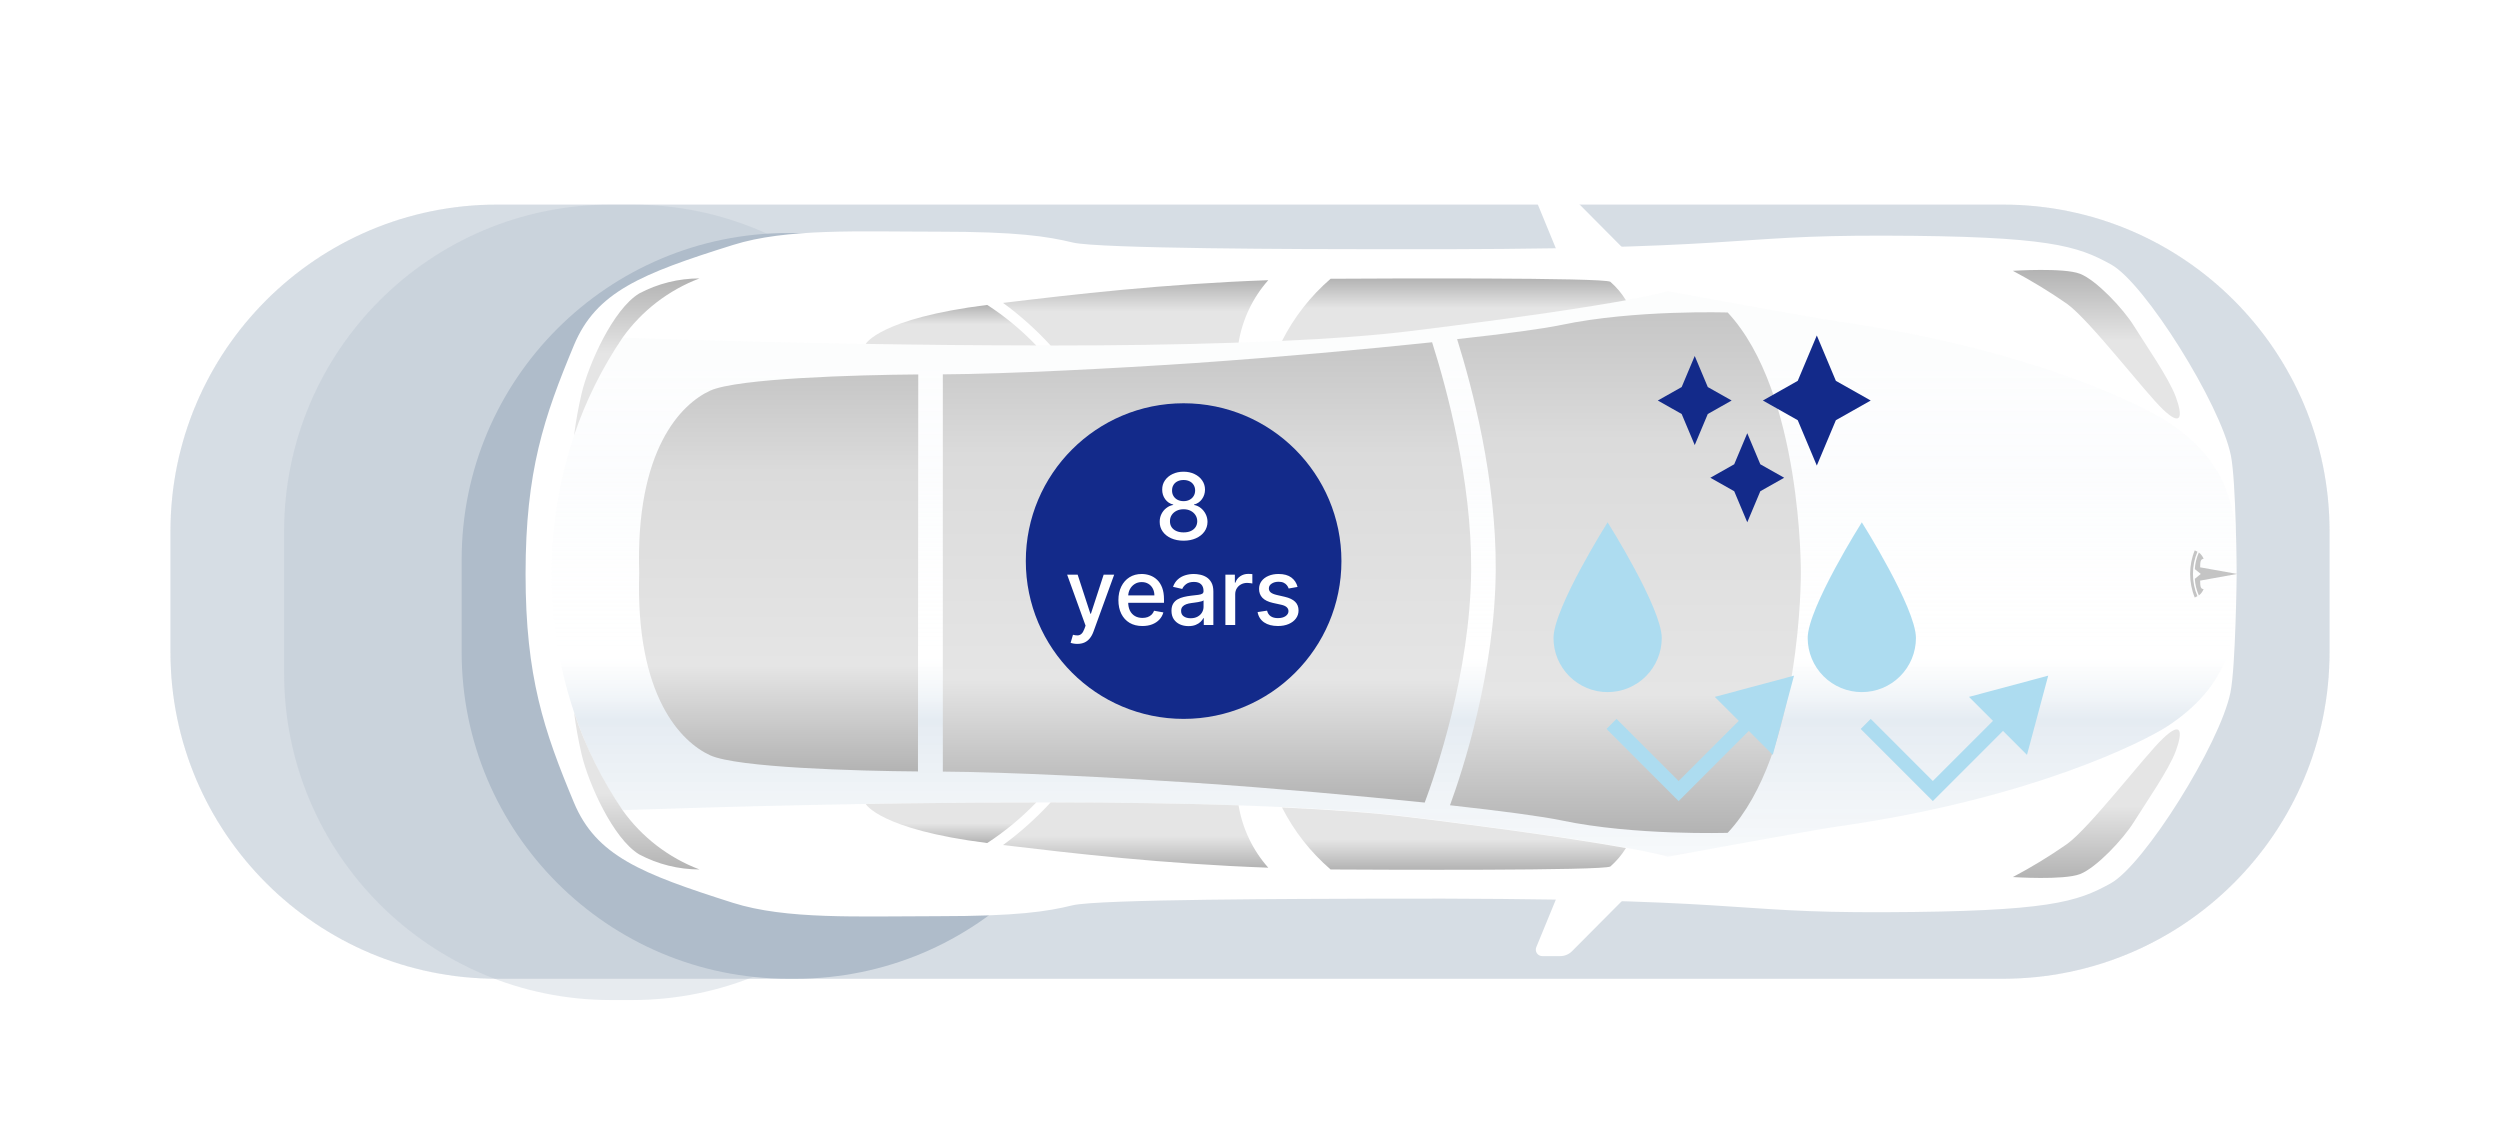
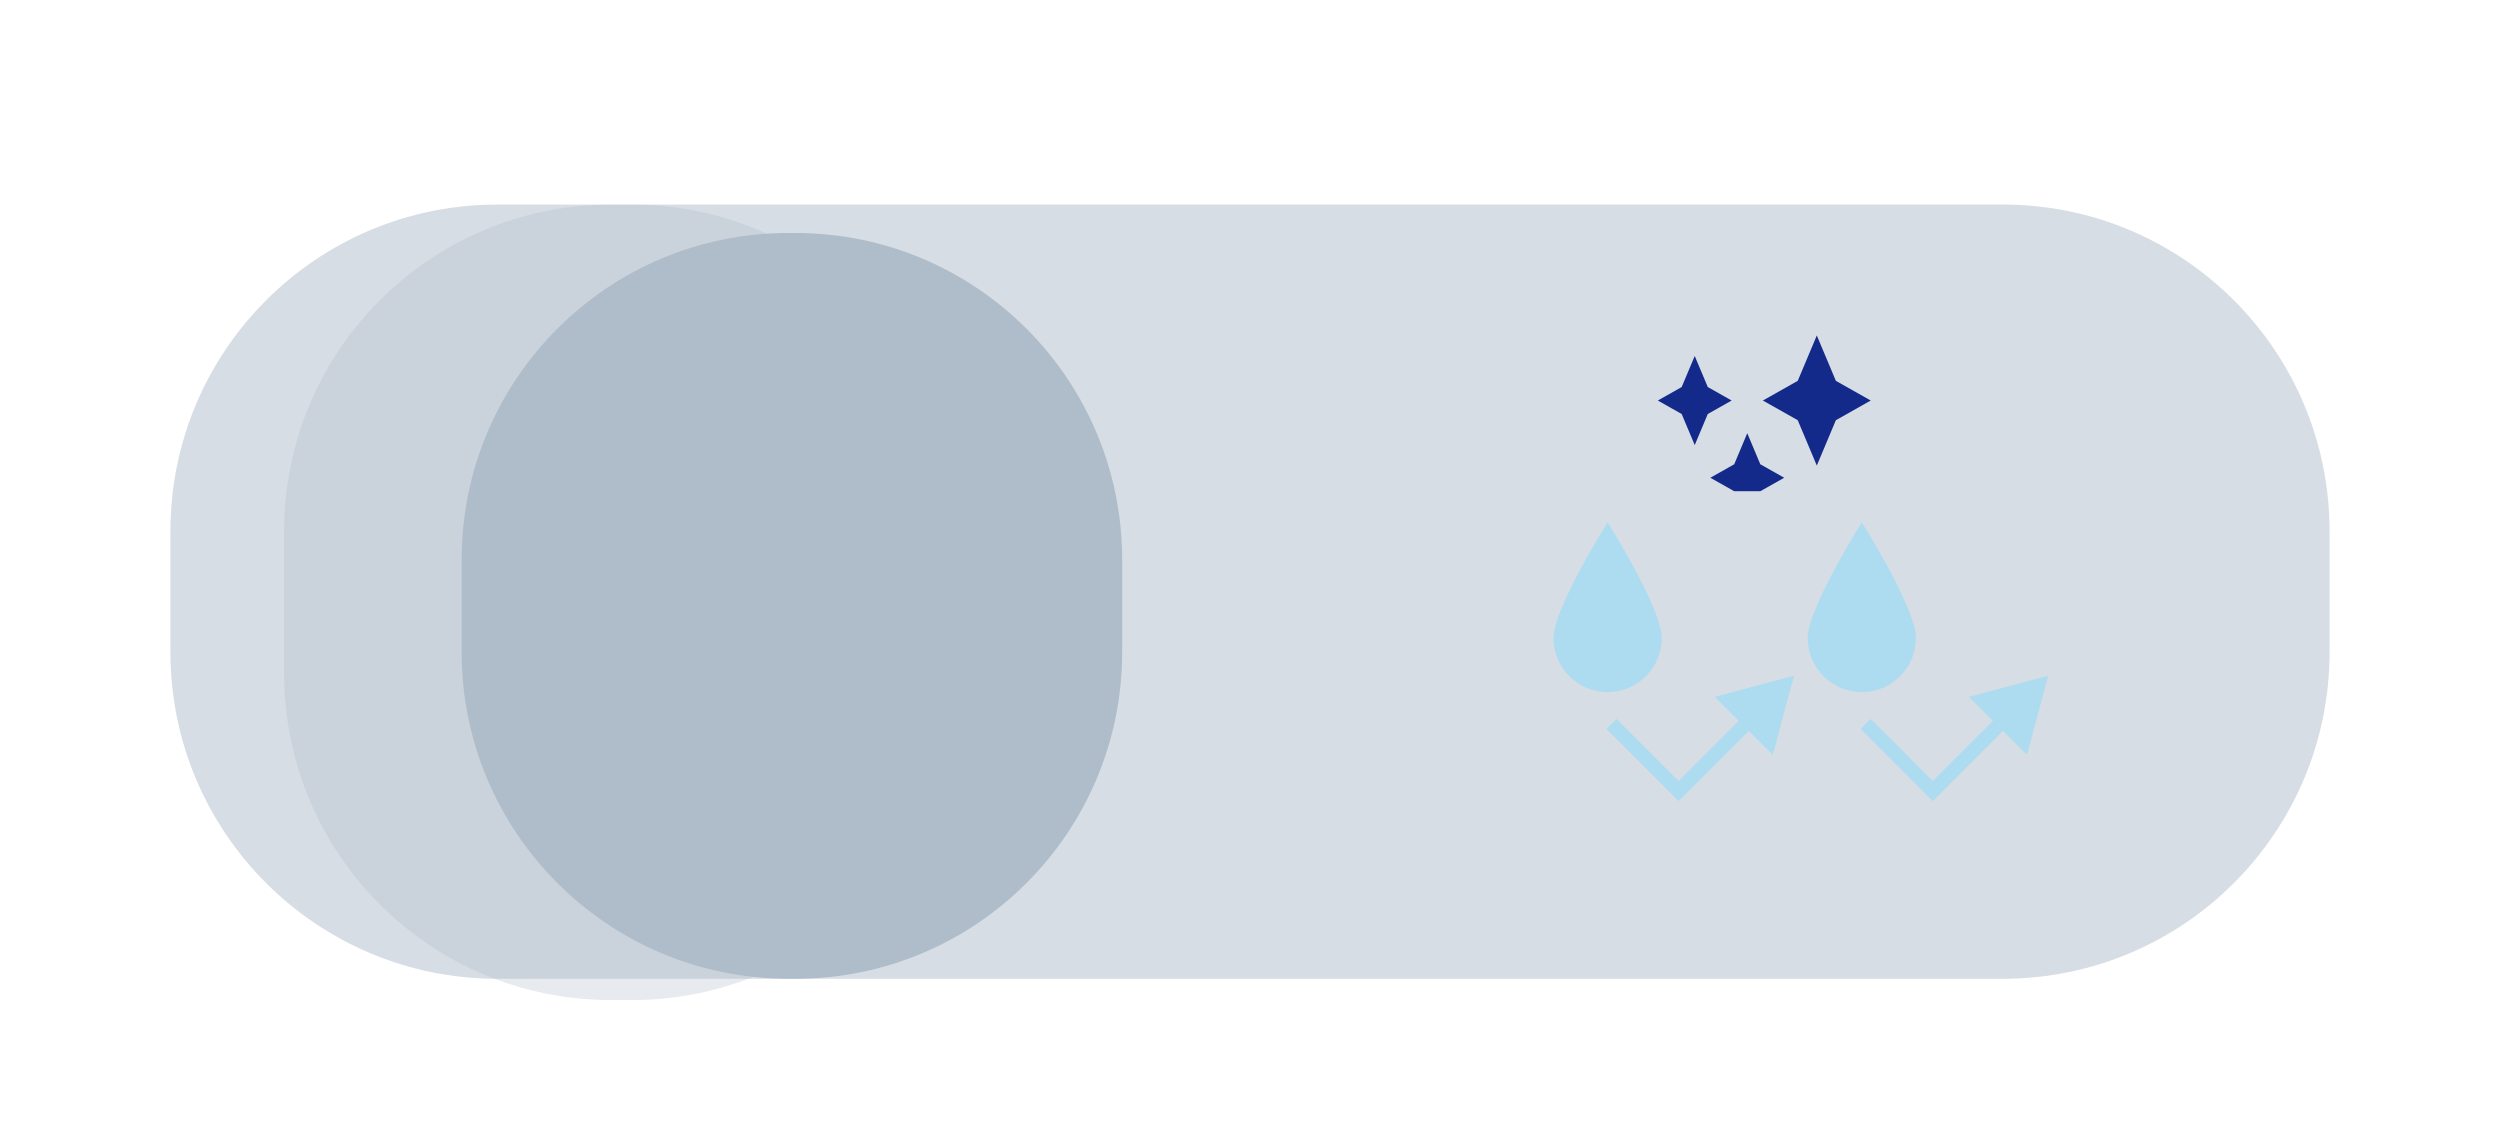
<svg xmlns="http://www.w3.org/2000/svg" width="352" height="158" viewBox="0 0 352 158" fill="none">
  <g clip-path="url(#clip0_1_2)">
    <g opacity="0.3" filter="url(#filter0_f_1_2)">
      <g filter="url(#filter1_d_1_2)">
        <path d="M282 24.807H70C44.595 24.807 24 45.401 24 70.807V87.807C24 113.212 44.595 133.807 70 133.807H282C307.405 133.807 328 113.212 328 87.807V70.807C328 45.401 307.405 24.807 282 24.807Z" fill="#AFBCCA" />
      </g>
    </g>
    <g opacity="0.3" filter="url(#filter2_f_1_2)">
      <g filter="url(#filter3_d_1_2)">
        <path d="M282 24.807H70C44.595 24.807 24 45.401 24 70.807V87.807C24 113.212 44.595 133.807 70 133.807H282C307.405 133.807 328 113.212 328 87.807V70.807C328 45.401 307.405 24.807 282 24.807Z" fill="#AFBCCA" />
      </g>
    </g>
    <g opacity="0.3" filter="url(#filter4_f_1_2)">
      <g filter="url(#filter5_d_1_2)">
        <path d="M89 24.807H86C60.595 24.807 40 45.401 40 70.807V90.807C40 116.212 60.595 136.807 86 136.807H89C114.405 136.807 135 116.212 135 90.807V70.807C135 45.401 114.405 24.807 89 24.807Z" fill="#AFBCCA" />
      </g>
    </g>
    <g filter="url(#filter6_f_1_2)">
      <g filter="url(#filter7_d_1_2)">
        <path d="M112 28.807H111C85.595 28.807 65 49.401 65 74.807V87.807C65 113.212 85.595 133.807 111 133.807H112C137.405 133.807 158 113.212 158 87.807V74.807C158 49.401 137.405 28.807 112 28.807Z" fill="#AFBCCA" />
      </g>
    </g>
    <g clip-path="url(#clip1_1_2)">
      <path d="M314.1 64.09C312.61 56.85 301.99 39.86 297.24 37.24C292.49 34.62 288.56 33.24 265.4 33.18C242.24 33.12 247.29 35.24 194.15 35.09C183.64 35.09 154.68 35.02 151.06 34.15C147.44 33.28 143.26 32.62 132.06 32.62C120.86 32.62 110.75 32.12 103.21 34.49C90.24 38.55 83.94 41.11 80.81 48.61C76.59 58.73 74 66.31 74 80.81C74 95.31 76.59 102.89 80.81 113C83.94 120.49 90.24 123 103.17 127.11C110.71 129.5 120.78 129 132 129C143.22 129 147.42 128.35 151 127.47C154.58 126.59 183.58 126.57 194.09 126.53C247.23 126.38 242.17 128.53 265.34 128.44C288.51 128.35 292.44 127 297.18 124.38C301.92 121.76 312.55 104.77 314.04 97.53C314.79 93.9 314.92 80.81 314.92 80.81C314.92 80.81 314.85 67.72 314.1 64.09Z" fill="white" />
      <path d="M305.14 59.35C301.82 57.16 285.91 49.07 258.4 45.2C255.5 44.79 234.8 40.99 234.8 40.99C234.8 40.99 230.3 42.67 198.46 46.61C166.62 50.55 87.65 47.54 87.65 47.54C87.65 47.54 77.65 60.54 77.65 80.81C77.65 101.08 87.65 114.08 87.65 114.08C87.65 114.08 166.65 111.08 198.46 115.01C230.27 118.94 234.8 120.63 234.8 120.63C234.8 120.63 255.5 116.83 258.4 116.42C285.91 112.55 301.82 104.42 305.14 102.28C313.82 96.58 315.2 89.79 314.98 80.81C315.2 71.83 313.82 65 305.14 59.35Z" fill="url(#paint0_linear_1_2)" />
      <path d="M220.31 38L216.31 28.27C216.251 28.134 216.227 27.985 216.239 27.837C216.25 27.689 216.298 27.546 216.378 27.42C216.458 27.295 216.568 27.191 216.697 27.118C216.826 27.045 216.971 27.004 217.12 27H219.65C219.959 27 220.264 27.061 220.549 27.179C220.834 27.298 221.092 27.471 221.31 27.69L231.55 38H220.31Z" fill="white" />
      <path d="M139 42.93C123.83 44.84 121.9 48.42 121.9 48.42C129.41 48.55 137.6 48.63 145.9 48.64C143.829 46.476 141.513 44.56 139 42.93Z" fill="url(#paint1_linear_1_2)" />
      <path d="M178.57 39.45C163.7 39.99 151.22 41.45 141.23 42.65C143.658 44.422 145.902 46.432 147.93 48.65C156.93 48.65 166.03 48.53 174.39 48.24C174.93 44.976 176.379 41.929 178.57 39.45Z" fill="url(#paint2_linear_1_2)" />
      <path d="M226.74 39.68C225.85 39.06 193.98 39.21 187.35 39.25C184.52 41.692 182.196 44.664 180.51 48C187.33 47.69 193.51 47.24 198.46 46.63C214.77 44.63 223.9 43.19 228.93 42.28C228.338 41.306 227.599 40.429 226.74 39.68Z" fill="url(#paint3_linear_1_2)" />
      <path d="M139 118.7C123.83 116.78 121.9 113.2 121.9 113.2C129.41 113.07 137.6 112.99 145.9 112.99C143.823 115.148 141.508 117.063 139 118.7Z" fill="url(#paint4_linear_1_2)" />
      <path d="M178.57 122.17C163.7 121.63 151.22 120.17 141.23 118.98C143.654 117.204 145.898 115.194 147.93 112.98C156.93 112.98 166.03 113.11 174.39 113.39C174.93 116.652 176.378 119.695 178.57 122.17Z" fill="url(#paint5_linear_1_2)" />
      <path d="M226.74 122C225.85 122.61 193.98 122.46 187.35 122.42C184.52 119.986 182.196 117.02 180.51 113.69C187.33 114 193.51 114.45 198.46 115.06C214.77 117.06 223.9 118.5 228.93 119.41C228.334 120.379 227.596 121.252 226.74 122Z" fill="url(#paint6_linear_1_2)" />
-       <path d="M283.41 38.13C283.41 38.13 290.58 37.66 292.87 38.55C295.16 39.44 298.96 43.47 300.46 45.9C301.96 48.33 305.38 53.21 306.36 55.9C307.34 58.59 307.2 60.16 304.58 57.68C301.96 55.2 294.28 45.13 291.05 42.79C288.599 41.085 286.048 39.529 283.41 38.13Z" fill="url(#paint7_linear_1_2)" />
      <path d="M98.49 39.2C95.529 39.203 92.615 39.931 90 41.32C86.33 43.53 82.85 51.32 81.89 55.41C81.438 57.351 81.084 59.313 80.83 61.29C82.479 56.421 84.776 51.796 87.66 47.54C90.367 43.752 94.136 40.85 98.49 39.2Z" fill="url(#paint8_linear_1_2)" />
      <path d="M220.31 123.63L216.31 133.36C216.252 133.498 216.23 133.649 216.244 133.798C216.259 133.947 216.31 134.09 216.393 134.215C216.476 134.339 216.589 134.442 216.721 134.512C216.853 134.583 217 134.62 217.15 134.62H219.68C219.989 134.62 220.294 134.559 220.579 134.441C220.864 134.322 221.122 134.149 221.34 133.93L231.58 123.63H220.31Z" fill="white" />
      <path d="M283.41 123.49C283.41 123.49 290.58 123.96 292.87 123.07C295.16 122.18 298.96 118.15 300.46 115.72C301.96 113.29 305.38 108.41 306.36 105.72C307.34 103.03 307.2 101.46 304.58 103.94C301.96 106.42 294.28 116.49 291.05 118.83C288.602 120.539 286.05 122.096 283.41 123.49Z" fill="url(#paint9_linear_1_2)" />
      <path d="M98.49 122.42C95.529 122.417 92.615 121.689 90 120.3C86.33 118.09 82.85 110.3 81.89 106.21C81.438 104.269 81.084 102.307 80.83 100.33C82.479 105.199 84.776 109.824 87.66 114.08C90.367 117.868 94.136 120.77 98.49 122.42Z" fill="url(#paint10_linear_1_2)" />
      <path d="M315 80.81L309.78 79.88C309.78 79 309.87 78.72 310.27 78.68C310.132 78.328 309.9 78.02 309.6 77.79C309.268 78.528 309.075 79.322 309.03 80.13L309.87 80.81L309.03 81.5C309.076 82.308 309.269 83.101 309.6 83.84C309.902 83.607 310.133 83.296 310.27 82.94C309.87 82.94 309.78 82.62 309.78 81.75L315 80.81Z" fill="#C4C4C4" />
      <path d="M308.77 80.81C308.763 79.734 308.977 78.669 309.4 77.68C309.279 77.606 309.152 77.542 309.02 77.49C308.153 79.618 308.153 82.002 309.02 84.13L309.4 83.94C308.976 82.951 308.762 81.886 308.77 80.81Z" fill="#C4C4C4" />
      <path d="M201.64 48.19C192.15 49.19 180.24 50.28 168.19 51.12C156.82 51.88 142 52.65 132.75 52.71V108.64C142.03 108.7 156.82 109.47 168.19 110.22C179.8 111 191.29 112.06 200.6 113C201.99 109.29 207.05 94.79 207.14 80.21C207.22 67.62 203.68 54.62 201.64 48.19Z" fill="url(#paint11_linear_1_2)" />
      <path d="M243.26 44C243.26 44 230.12 43.58 219.84 45.75C217.38 46.27 212.11 46.99 205.16 47.75C207.3 54.57 210.68 67.4 210.6 80.22C210.51 94.6 205.95 108.48 204.16 113.38C211.6 114.2 217.26 114.97 219.84 115.51C230.12 117.68 243.26 117.26 243.26 117.26C253.75 106.02 253.56 80.62 253.56 80.62C253.56 80.62 253.75 55.27 243.26 44Z" fill="url(#paint12_linear_1_2)" />
      <path d="M129.29 52.72C120.58 52.79 103.85 53.26 100 55C95.92 56.87 89.46 63.28 90 80.67C89.46 98.06 95.92 104.48 100 106.35C103.81 108.08 120.54 108.55 129.25 108.62L129.29 52.72Z" fill="url(#paint13_linear_1_2)" />
      <circle cx="166.654" cy="79" r="22.22" fill="#132A8A" />
      <path d="M166.651 76.129C165.99 76.129 165.405 76.015 164.897 75.788C164.392 75.56 163.997 75.246 163.711 74.846C163.424 74.446 163.283 73.99 163.286 73.479C163.283 73.079 163.364 72.712 163.53 72.376C163.7 72.037 163.929 71.756 164.218 71.531C164.508 71.303 164.831 71.159 165.188 71.097V71.042C164.717 70.928 164.34 70.676 164.057 70.285C163.774 69.894 163.634 69.445 163.637 68.937C163.634 68.454 163.761 68.023 164.02 67.644C164.281 67.263 164.64 66.963 165.095 66.744C165.551 66.525 166.07 66.416 166.651 66.416C167.227 66.416 167.741 66.527 168.193 66.749C168.649 66.967 169.007 67.267 169.269 67.649C169.53 68.027 169.663 68.457 169.666 68.937C169.663 69.445 169.518 69.894 169.232 70.285C168.946 70.676 168.573 70.928 168.115 71.042V71.097C168.469 71.159 168.787 71.303 169.07 71.531C169.356 71.756 169.584 72.037 169.754 72.376C169.926 72.712 170.014 73.079 170.017 73.479C170.014 73.99 169.869 74.446 169.583 74.846C169.296 75.246 168.899 75.56 168.392 75.788C167.887 76.015 167.307 76.129 166.651 76.129ZM166.651 74.961C167.042 74.961 167.381 74.897 167.667 74.767C167.953 74.635 168.175 74.452 168.332 74.218C168.489 73.981 168.569 73.704 168.572 73.387C168.569 73.058 168.482 72.767 168.313 72.515C168.147 72.262 167.921 72.064 167.635 71.919C167.348 71.774 167.021 71.702 166.651 71.702C166.279 71.702 165.948 71.774 165.659 71.919C165.369 72.064 165.142 72.262 164.975 72.515C164.809 72.767 164.728 73.058 164.731 73.387C164.728 73.704 164.803 73.981 164.957 74.218C165.114 74.452 165.337 74.635 165.626 74.767C165.916 74.897 166.257 74.961 166.651 74.961ZM166.651 70.562C166.965 70.562 167.244 70.499 167.487 70.373C167.73 70.246 167.921 70.071 168.059 69.846C168.201 69.622 168.273 69.358 168.276 69.057C168.273 68.761 168.202 68.503 168.064 68.281C167.928 68.06 167.739 67.889 167.496 67.769C167.253 67.646 166.971 67.584 166.651 67.584C166.325 67.584 166.039 67.646 165.793 67.769C165.549 67.889 165.36 68.06 165.225 68.281C165.089 68.503 165.023 68.761 165.026 69.057C165.023 69.358 165.091 69.622 165.229 69.846C165.368 70.071 165.559 70.246 165.802 70.373C166.048 70.499 166.331 70.562 166.651 70.562ZM151.684 90.659C151.478 90.659 151.29 90.642 151.121 90.608C150.952 90.578 150.826 90.544 150.743 90.507L151.075 89.376C151.327 89.443 151.552 89.473 151.749 89.463C151.946 89.454 152.12 89.38 152.271 89.242C152.425 89.103 152.56 88.877 152.677 88.563L152.848 88.092L150.253 80.909H151.731L153.526 86.412H153.6L155.396 80.909H156.878L153.956 88.946C153.82 89.316 153.648 89.628 153.439 89.883C153.229 90.142 152.98 90.336 152.691 90.465C152.401 90.594 152.066 90.659 151.684 90.659ZM160.847 88.143C160.148 88.143 159.547 87.994 159.042 87.695C158.54 87.394 158.153 86.971 157.879 86.426C157.608 85.878 157.472 85.236 157.472 84.501C157.472 83.774 157.608 83.134 157.879 82.58C158.153 82.026 158.534 81.594 159.024 81.283C159.516 80.972 160.091 80.817 160.75 80.817C161.15 80.817 161.538 80.883 161.913 81.015C162.289 81.148 162.626 81.355 162.924 81.638C163.223 81.922 163.458 82.289 163.631 82.742C163.803 83.191 163.889 83.737 163.889 84.381V84.87H158.253V83.836H162.537C162.537 83.473 162.463 83.151 162.315 82.871C162.167 82.588 161.96 82.365 161.692 82.202C161.427 82.039 161.116 81.957 160.759 81.957C160.372 81.957 160.033 82.052 159.744 82.243C159.457 82.431 159.236 82.677 159.079 82.982C158.925 83.284 158.848 83.611 158.848 83.965V84.773C158.848 85.247 158.931 85.65 159.097 85.983C159.267 86.315 159.502 86.569 159.804 86.744C160.105 86.917 160.458 87.003 160.861 87.003C161.123 87.003 161.361 86.966 161.576 86.892C161.792 86.815 161.978 86.701 162.135 86.55C162.292 86.4 162.412 86.213 162.495 85.992L163.802 86.227C163.697 86.612 163.509 86.949 163.238 87.238C162.971 87.525 162.634 87.748 162.227 87.908C161.824 88.065 161.364 88.143 160.847 88.143ZM167.341 88.157C166.892 88.157 166.486 88.074 166.123 87.908C165.759 87.738 165.472 87.494 165.259 87.174C165.05 86.854 164.945 86.461 164.945 85.996C164.945 85.596 165.022 85.267 165.176 85.008C165.33 84.75 165.538 84.545 165.799 84.394C166.061 84.244 166.353 84.13 166.677 84.053C167 83.976 167.329 83.918 167.665 83.877C168.089 83.828 168.434 83.788 168.699 83.757C168.963 83.724 169.156 83.67 169.276 83.596C169.396 83.522 169.456 83.402 169.456 83.236V83.204C169.456 82.8 169.342 82.488 169.114 82.266C168.889 82.045 168.554 81.934 168.108 81.934C167.643 81.934 167.277 82.037 167.009 82.243C166.744 82.446 166.561 82.673 166.46 82.922L165.162 82.626C165.316 82.195 165.541 81.848 165.836 81.583C166.135 81.315 166.478 81.121 166.866 81.001C167.254 80.878 167.661 80.817 168.089 80.817C168.372 80.817 168.672 80.851 168.989 80.918C169.31 80.983 169.608 81.103 169.885 81.278C170.165 81.454 170.394 81.705 170.573 82.031C170.751 82.354 170.841 82.774 170.841 83.291V88H169.493V87.031H169.437C169.348 87.209 169.214 87.385 169.036 87.557C168.857 87.729 168.628 87.872 168.348 87.986C168.068 88.1 167.732 88.157 167.341 88.157ZM167.641 87.049C168.023 87.049 168.349 86.974 168.62 86.823C168.894 86.672 169.102 86.475 169.243 86.232C169.388 85.986 169.46 85.722 169.46 85.442V84.528C169.411 84.578 169.316 84.624 169.174 84.667C169.036 84.707 168.877 84.742 168.699 84.773C168.52 84.801 168.346 84.827 168.177 84.852C168.008 84.873 167.866 84.892 167.752 84.907C167.485 84.941 167.24 84.998 167.018 85.078C166.8 85.158 166.624 85.273 166.492 85.424C166.363 85.572 166.298 85.769 166.298 86.015C166.298 86.356 166.424 86.615 166.677 86.79C166.929 86.963 167.251 87.049 167.641 87.049ZM172.536 88V80.909H173.87V82.035H173.944C174.073 81.654 174.301 81.354 174.627 81.135C174.957 80.914 175.329 80.803 175.745 80.803C175.831 80.803 175.932 80.806 176.049 80.812C176.169 80.818 176.263 80.826 176.331 80.835V82.156C176.276 82.14 176.177 82.123 176.035 82.105C175.894 82.083 175.752 82.072 175.611 82.072C175.285 82.072 174.994 82.142 174.738 82.28C174.486 82.416 174.286 82.605 174.138 82.848C173.99 83.088 173.917 83.362 173.917 83.67V88H172.536ZM182.696 82.64L181.445 82.862C181.393 82.702 181.31 82.549 181.196 82.405C181.085 82.26 180.934 82.142 180.743 82.049C180.552 81.957 180.314 81.911 180.028 81.911C179.637 81.911 179.311 81.999 179.049 82.174C178.787 82.346 178.657 82.57 178.657 82.843C178.657 83.08 178.744 83.271 178.92 83.416C179.095 83.561 179.378 83.679 179.769 83.771L180.896 84.03C181.548 84.181 182.034 84.413 182.354 84.727C182.674 85.041 182.835 85.449 182.835 85.95C182.835 86.375 182.711 86.754 182.465 87.086C182.222 87.415 181.882 87.674 181.445 87.862C181.011 88.049 180.508 88.143 179.935 88.143C179.141 88.143 178.493 87.974 177.992 87.635C177.49 87.294 177.182 86.809 177.069 86.181L178.403 85.978C178.486 86.326 178.657 86.589 178.915 86.767C179.174 86.943 179.511 87.031 179.926 87.031C180.379 87.031 180.74 86.937 181.011 86.749C181.282 86.558 181.417 86.326 181.417 86.052C181.417 85.83 181.334 85.644 181.168 85.493C181.005 85.342 180.754 85.229 180.415 85.152L179.215 84.888C178.553 84.738 178.064 84.498 177.747 84.168C177.433 83.839 177.276 83.422 177.276 82.917C177.276 82.499 177.393 82.132 177.627 81.819C177.861 81.505 178.184 81.26 178.597 81.085C179.009 80.906 179.481 80.817 180.014 80.817C180.78 80.817 181.383 80.983 181.824 81.315C182.264 81.645 182.554 82.086 182.696 82.64Z" fill="white" />
    </g>
    <path d="M218.732 89.828C218.732 85.619 226.353 73.539 226.353 73.539C226.353 73.539 233.975 85.619 233.975 89.828C233.975 91.849 233.172 93.787 231.743 95.217C230.313 96.646 228.375 97.449 226.353 97.449C224.332 97.449 222.394 96.646 220.964 95.217C219.535 93.787 218.732 91.849 218.732 89.828Z" fill="#ADDCF0" />
    <path d="M228.316 101.929L227.608 101.222L226.194 102.636L226.901 103.343L228.316 101.929ZM236.351 111.379L235.644 112.086L236.351 112.793L237.059 112.086L236.351 111.379ZM252.598 95.132L241.445 98.121L249.61 106.286L252.598 95.132ZM226.901 103.343L235.644 112.086L237.059 110.672L228.316 101.929L226.901 103.343ZM237.059 112.086L246.941 102.203L245.527 100.789L235.644 110.672L237.059 112.086Z" fill="#ADDCF0" />
    <path d="M254.522 89.828C254.522 85.619 262.144 73.539 262.144 73.539C262.144 73.539 269.765 85.619 269.765 89.828C269.765 91.849 268.962 93.787 267.533 95.217C266.103 96.646 264.165 97.449 262.144 97.449C260.122 97.449 258.184 96.646 256.755 95.217C255.325 93.787 254.522 91.849 254.522 89.828Z" fill="#ADDCF0" />
    <path d="M264.106 101.929L263.399 101.222L261.984 102.636L262.691 103.343L264.106 101.929ZM272.142 111.379L271.434 112.086L272.142 112.793L272.849 112.086L272.142 111.379ZM288.388 95.132L277.235 98.121L285.4 106.286L288.388 95.132ZM262.691 103.343L271.434 112.086L272.849 110.672L264.106 101.929L262.691 103.343ZM272.849 112.086L282.731 102.203L281.317 100.789L271.434 110.672L272.849 112.086Z" fill="#ADDCF0" />
    <path d="M240.456 54.497L243.816 56.393L240.456 58.29L238.618 62.666L236.779 58.29L233.419 56.393L236.779 54.497L238.618 50.122L240.456 54.497Z" fill="#132A8A" />
-     <path d="M247.853 65.371L251.213 67.267L247.853 69.164L246.015 73.539L244.177 69.164L240.816 67.267L244.177 65.371L246.015 60.996L247.853 65.371Z" fill="#132A8A" />
+     <path d="M247.853 65.371L251.213 67.267L247.853 69.164L244.177 69.164L240.816 67.267L244.177 65.371L246.015 60.996L247.853 65.371Z" fill="#132A8A" />
    <path d="M258.491 53.624L263.399 56.393L258.491 59.164L255.807 65.553L253.121 59.164L248.213 56.393L253.121 53.624L255.807 47.234L258.491 53.624Z" fill="#132A8A" />
  </g>
  <defs>
    <filter id="filter0_f_1_2" x="0" y="0.807" width="352" height="157" filterUnits="userSpaceOnUse" color-interpolation-filters="sRGB">
      <feFlood flood-opacity="0" result="BackgroundImageFix" />
      <feBlend mode="normal" in="SourceGraphic" in2="BackgroundImageFix" result="shape" />
      <feGaussianBlur stdDeviation="12" result="effect1_foregroundBlur_1_2" />
    </filter>
    <filter id="filter1_d_1_2" x="20" y="24.807" width="312" height="117" filterUnits="userSpaceOnUse" color-interpolation-filters="sRGB">
      <feFlood flood-opacity="0" result="BackgroundImageFix" />
      <feColorMatrix in="SourceAlpha" type="matrix" values="0 0 0 0 0 0 0 0 0 0 0 0 0 0 0 0 0 0 127 0" result="hardAlpha" />
      <feOffset dy="4" />
      <feGaussianBlur stdDeviation="2" />
      <feComposite in2="hardAlpha" operator="out" />
      <feColorMatrix type="matrix" values="0 0 0 0 0 0 0 0 0 0 0 0 0 0 0 0 0 0 0.25 0" />
      <feBlend mode="normal" in2="BackgroundImageFix" result="effect1_dropShadow_1_2" />
      <feBlend mode="normal" in="SourceGraphic" in2="effect1_dropShadow_1_2" result="shape" />
    </filter>
    <filter id="filter2_f_1_2" x="0" y="0.807" width="352" height="157" filterUnits="userSpaceOnUse" color-interpolation-filters="sRGB">
      <feFlood flood-opacity="0" result="BackgroundImageFix" />
      <feBlend mode="normal" in="SourceGraphic" in2="BackgroundImageFix" result="shape" />
      <feGaussianBlur stdDeviation="12" result="effect1_foregroundBlur_1_2" />
    </filter>
    <filter id="filter3_d_1_2" x="20" y="24.807" width="312" height="117" filterUnits="userSpaceOnUse" color-interpolation-filters="sRGB">
      <feFlood flood-opacity="0" result="BackgroundImageFix" />
      <feColorMatrix in="SourceAlpha" type="matrix" values="0 0 0 0 0 0 0 0 0 0 0 0 0 0 0 0 0 0 127 0" result="hardAlpha" />
      <feOffset dy="4" />
      <feGaussianBlur stdDeviation="2" />
      <feComposite in2="hardAlpha" operator="out" />
      <feColorMatrix type="matrix" values="0 0 0 0 0 0 0 0 0 0 0 0 0 0 0 0 0 0 0.25 0" />
      <feBlend mode="normal" in2="BackgroundImageFix" result="effect1_dropShadow_1_2" />
      <feBlend mode="normal" in="SourceGraphic" in2="effect1_dropShadow_1_2" result="shape" />
    </filter>
    <filter id="filter4_f_1_2" x="21" y="5.807" width="133" height="150" filterUnits="userSpaceOnUse" color-interpolation-filters="sRGB">
      <feFlood flood-opacity="0" result="BackgroundImageFix" />
      <feBlend mode="normal" in="SourceGraphic" in2="BackgroundImageFix" result="shape" />
      <feGaussianBlur stdDeviation="9.5" result="effect1_foregroundBlur_1_2" />
    </filter>
    <filter id="filter5_d_1_2" x="36" y="24.807" width="103" height="120" filterUnits="userSpaceOnUse" color-interpolation-filters="sRGB">
      <feFlood flood-opacity="0" result="BackgroundImageFix" />
      <feColorMatrix in="SourceAlpha" type="matrix" values="0 0 0 0 0 0 0 0 0 0 0 0 0 0 0 0 0 0 127 0" result="hardAlpha" />
      <feOffset dy="4" />
      <feGaussianBlur stdDeviation="2" />
      <feComposite in2="hardAlpha" operator="out" />
      <feColorMatrix type="matrix" values="0 0 0 0 0 0 0 0 0 0 0 0 0 0 0 0 0 0 0.25 0" />
      <feBlend mode="normal" in2="BackgroundImageFix" result="effect1_dropShadow_1_2" />
      <feBlend mode="normal" in="SourceGraphic" in2="effect1_dropShadow_1_2" result="shape" />
    </filter>
    <filter id="filter6_f_1_2" x="46" y="9.807" width="131" height="143" filterUnits="userSpaceOnUse" color-interpolation-filters="sRGB">
      <feFlood flood-opacity="0" result="BackgroundImageFix" />
      <feBlend mode="normal" in="SourceGraphic" in2="BackgroundImageFix" result="shape" />
      <feGaussianBlur stdDeviation="9.5" result="effect1_foregroundBlur_1_2" />
    </filter>
    <filter id="filter7_d_1_2" x="61" y="28.807" width="101" height="113" filterUnits="userSpaceOnUse" color-interpolation-filters="sRGB">
      <feFlood flood-opacity="0" result="BackgroundImageFix" />
      <feColorMatrix in="SourceAlpha" type="matrix" values="0 0 0 0 0 0 0 0 0 0 0 0 0 0 0 0 0 0 127 0" result="hardAlpha" />
      <feOffset dy="4" />
      <feGaussianBlur stdDeviation="2" />
      <feComposite in2="hardAlpha" operator="out" />
      <feColorMatrix type="matrix" values="0 0 0 0 0 0 0 0 0 0 0 0 0 0 0 0 0 0 0.25 0" />
      <feBlend mode="normal" in2="BackgroundImageFix" result="effect1_dropShadow_1_2" />
      <feBlend mode="normal" in="SourceGraphic" in2="effect1_dropShadow_1_2" result="shape" />
    </filter>
    <linearGradient id="paint0_linear_1_2" x1="196.37" y1="133.72" x2="196.37" y2="51.955" gradientUnits="userSpaceOnUse">
      <stop stop-color="#EFF3F7" stop-opacity="0" />
      <stop offset="0.396" stop-color="#E5ECF2" />
      <stop offset="0.505" stop-color="#EFF3F7" stop-opacity="0" />
      <stop offset="0.833" stop-color="#EDF2F6" stop-opacity="0.174" />
      <stop offset="1" stop-color="#EEF2F6" stop-opacity="0.14" />
    </linearGradient>
    <linearGradient id="paint1_linear_1_2" x1="133.9" y1="42.93" x2="133.9" y2="48.64" gradientUnits="userSpaceOnUse">
      <stop stop-color="#B3B3B3" />
      <stop offset="0.479" stop-color="#E5E5E5" />
    </linearGradient>
    <linearGradient id="paint2_linear_1_2" x1="159.9" y1="39.45" x2="159.9" y2="48.65" gradientUnits="userSpaceOnUse">
      <stop stop-color="#B3B3B3" />
      <stop offset="0.479" stop-color="#E5E5E5" />
    </linearGradient>
    <linearGradient id="paint3_linear_1_2" x1="204.72" y1="39.205" x2="204.72" y2="48" gradientUnits="userSpaceOnUse">
      <stop stop-color="#B3B3B3" />
      <stop offset="0.479" stop-color="#E5E5E5" />
    </linearGradient>
    <linearGradient id="paint4_linear_1_2" x1="133.9" y1="112.99" x2="133.9" y2="118.7" gradientUnits="userSpaceOnUse">
      <stop offset="0.515" stop-color="#E5E5E5" />
      <stop offset="1" stop-color="#B3B3B3" />
    </linearGradient>
    <linearGradient id="paint5_linear_1_2" x1="159.9" y1="112.98" x2="159.9" y2="122.17" gradientUnits="userSpaceOnUse">
      <stop offset="0.515" stop-color="#E5E5E5" />
      <stop offset="1" stop-color="#B3B3B3" />
    </linearGradient>
    <linearGradient id="paint6_linear_1_2" x1="204.72" y1="113.69" x2="204.72" y2="122.466" gradientUnits="userSpaceOnUse">
      <stop offset="0.515" stop-color="#E5E5E5" />
      <stop offset="1" stop-color="#B3B3B3" />
    </linearGradient>
    <linearGradient id="paint7_linear_1_2" x1="295.165" y1="38.006" x2="295.165" y2="58.921" gradientUnits="userSpaceOnUse">
      <stop stop-color="#B3B3B3" />
      <stop offset="0.479" stop-color="#E5E5E5" />
    </linearGradient>
    <linearGradient id="paint8_linear_1_2" x1="89.66" y1="39.2" x2="89.66" y2="61.29" gradientUnits="userSpaceOnUse">
      <stop stop-color="#B3B3B3" />
      <stop offset="0.479" stop-color="#E5E5E5" />
    </linearGradient>
    <linearGradient id="paint9_linear_1_2" x1="295.165" y1="102.699" x2="295.165" y2="123.614" gradientUnits="userSpaceOnUse">
      <stop offset="0.515" stop-color="#E5E5E5" />
      <stop offset="1" stop-color="#B3B3B3" />
    </linearGradient>
    <linearGradient id="paint10_linear_1_2" x1="89.66" y1="100.33" x2="89.66" y2="122.42" gradientUnits="userSpaceOnUse">
      <stop offset="0.515" stop-color="#E5E5E5" />
      <stop offset="1" stop-color="#B3B3B3" />
    </linearGradient>
    <linearGradient id="paint11_linear_1_2" x1="169.946" y1="48.19" x2="169.946" y2="113" gradientUnits="userSpaceOnUse">
      <stop stop-color="#C6C6C6" />
      <stop offset="0.245" stop-color="#DBDBDB" />
      <stop offset="0.734" stop-color="#E5E5E5" />
      <stop offset="1" stop-color="#B3B3B3" />
    </linearGradient>
    <linearGradient id="paint12_linear_1_2" x1="228.86" y1="43.967" x2="228.86" y2="117.293" gradientUnits="userSpaceOnUse">
      <stop stop-color="#C6C6C6" />
      <stop offset="0.245" stop-color="#DBDBDB" />
      <stop offset="0.734" stop-color="#E5E5E5" />
      <stop offset="1" stop-color="#B3B3B3" />
    </linearGradient>
    <linearGradient id="paint13_linear_1_2" x1="109.629" y1="52.72" x2="109.629" y2="108.62" gradientUnits="userSpaceOnUse">
      <stop stop-color="#C6C6C6" />
      <stop offset="0.245" stop-color="#DBDBDB" />
      <stop offset="0.734" stop-color="#E5E5E5" />
      <stop offset="1" stop-color="#B3B3B3" />
    </linearGradient>
    <clipPath id="clip0_1_2">
      <rect width="352" height="158" fill="white" />
    </clipPath>
    <clipPath id="clip1_1_2">
-       <rect width="241" height="107.62" fill="white" transform="translate(74 27)" />
-     </clipPath>
+       </clipPath>
  </defs>
</svg>